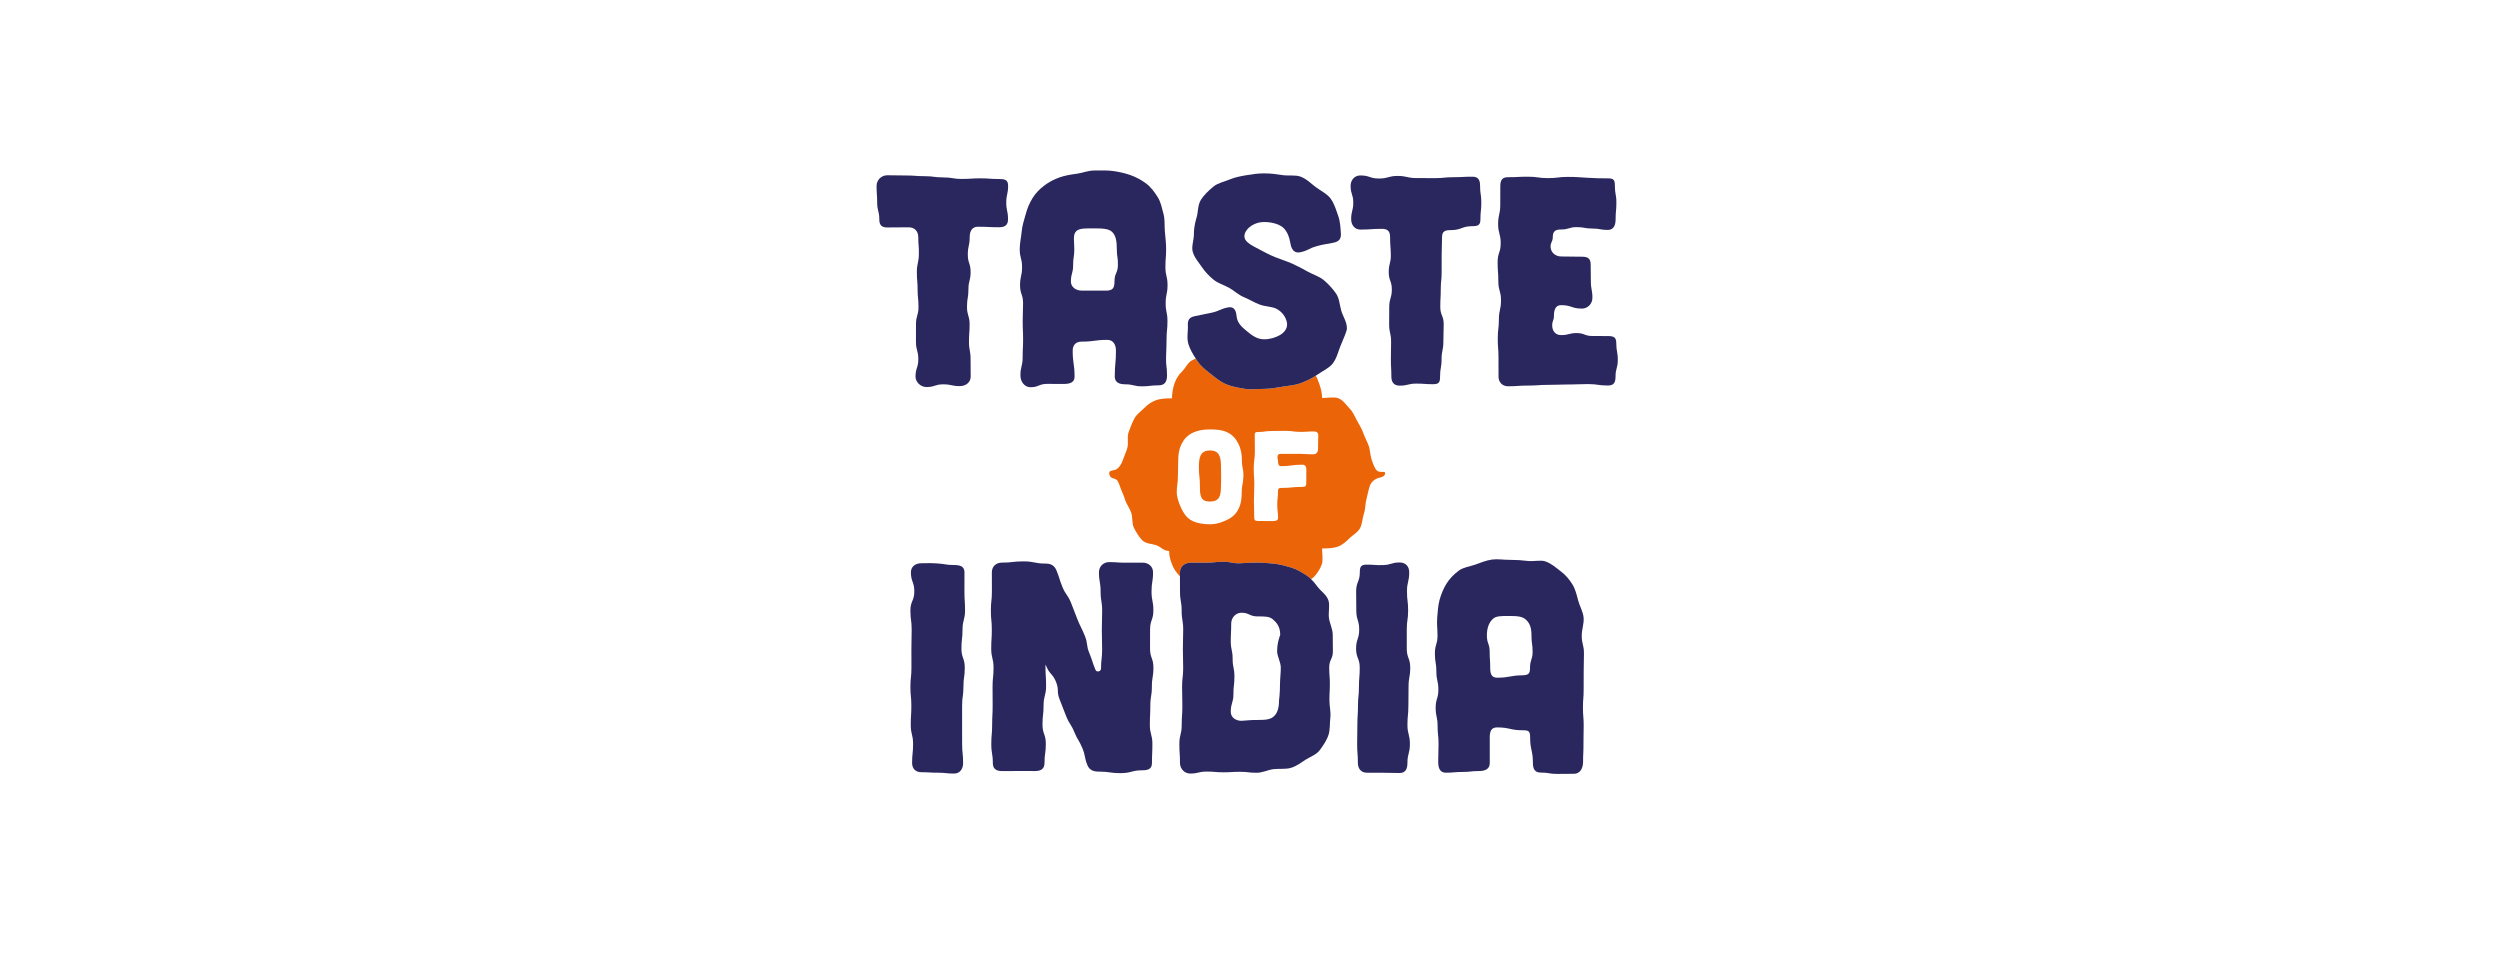
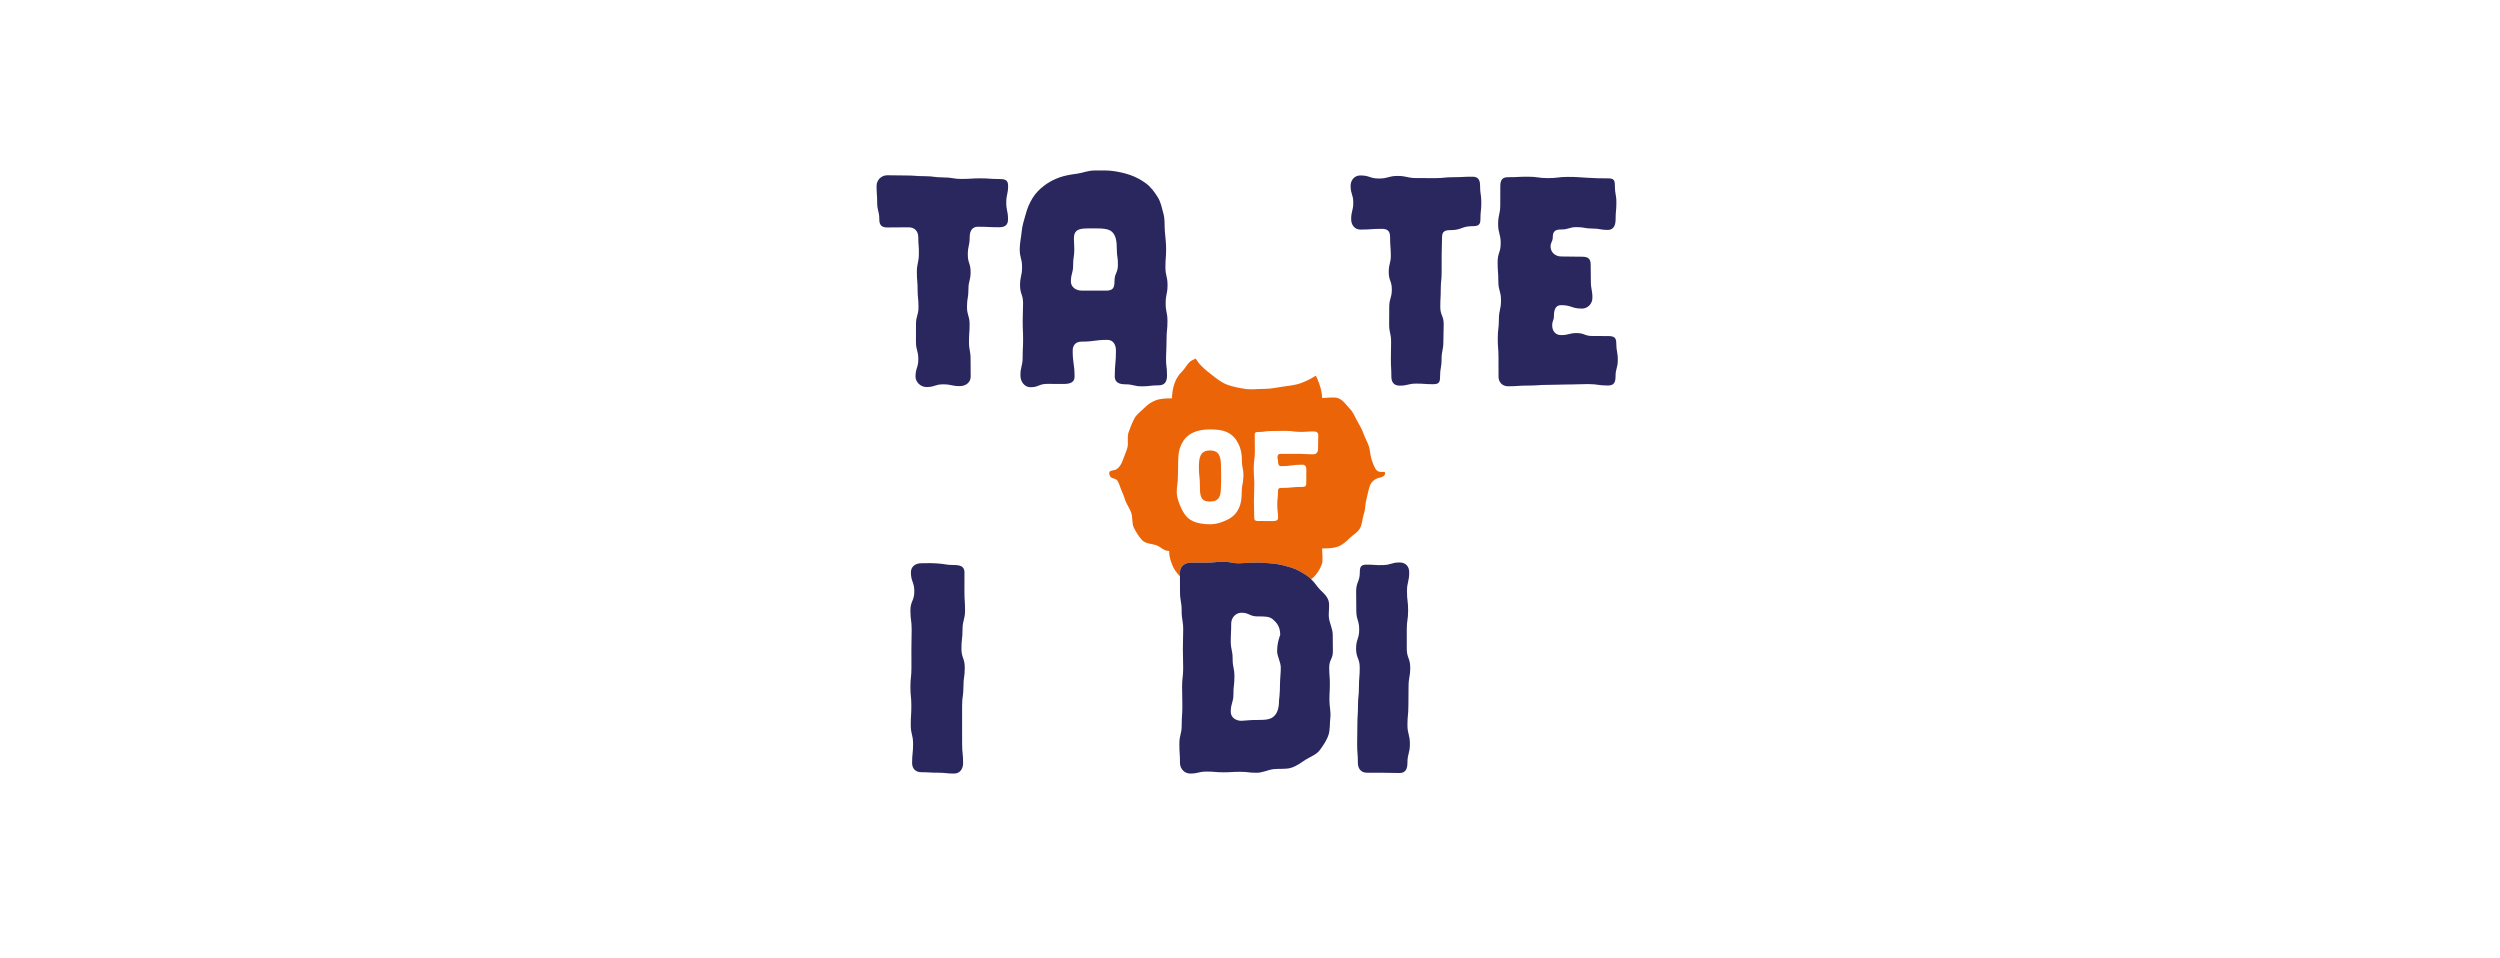
<svg xmlns="http://www.w3.org/2000/svg" width="300" height="115" viewBox="0 0 300 115" fill="none">
  <rect width="300" height="115" fill="white" />
  <g clip-path="url(#clip0_3_464)">
    <path d="M110.192 28.457C110.192 27.742 109.748 27.276 109.033 27.276C107.748 27.276 107.748 27.295 106.463 27.295C105.783 27.295 105.515 26.991 105.515 26.311C105.515 25.31 105.261 25.31 105.261 24.309C105.261 23.307 105.188 23.307 105.188 22.306C105.188 21.591 105.783 21.032 106.463 21.032C107.582 21.032 107.582 21.057 108.701 21.057C109.82 21.057 109.82 21.141 110.939 21.141C112.058 21.141 112.058 21.288 113.177 21.288C114.297 21.288 114.297 21.471 115.416 21.471C116.537 21.471 116.537 21.401 117.658 21.401C118.78 21.401 118.78 21.483 119.901 21.483C120.616 21.483 120.973 21.591 120.973 22.306C120.973 23.307 120.753 23.307 120.753 24.309C120.753 25.31 120.964 25.31 120.964 26.312C120.964 26.991 120.616 27.27 119.901 27.27C118.616 27.27 118.616 27.209 117.331 27.209C116.651 27.209 116.362 27.742 116.362 28.457C116.362 29.503 116.138 29.503 116.138 30.549C116.138 31.594 116.474 31.594 116.474 32.64C116.474 33.684 116.211 33.684 116.211 34.729C116.211 35.774 116.039 35.774 116.039 36.82C116.039 37.866 116.352 37.866 116.352 38.911C116.352 39.957 116.277 39.957 116.277 41.004C116.277 42.051 116.469 42.051 116.469 43.099C116.469 44.147 116.483 44.147 116.483 45.194C116.483 45.874 115.9 46.334 115.185 46.334C114.183 46.334 114.183 46.12 113.182 46.12C112.181 46.12 112.181 46.446 111.179 46.446C110.5 46.446 109.863 45.874 109.863 45.194C109.863 44.149 110.197 44.149 110.197 43.103C110.197 42.057 109.916 42.057 109.916 41.012C109.916 39.967 109.917 39.967 109.917 38.923C109.917 37.877 110.219 37.877 110.219 36.832C110.219 35.786 110.112 35.786 110.112 34.74C110.112 33.694 110.023 33.694 110.023 32.648C110.023 31.6 110.235 31.604 110.263 30.557C110.292 29.508 110.192 29.505 110.192 28.457Z" fill="#2A275E" />
    <path d="M134.018 29.887C134.018 28.943 133.897 28.239 133.436 27.814C133.059 27.466 132.406 27.405 131.344 27.405C130.282 27.405 129.545 27.376 129.168 27.724C128.707 28.149 128.916 28.943 128.916 29.887C128.916 30.862 128.774 30.862 128.774 31.836C128.774 32.811 128.508 32.811 128.508 33.786C128.508 34.465 129.127 34.873 129.806 34.873C131.344 34.873 131.344 34.883 132.882 34.869C133.597 34.833 133.739 34.465 133.739 33.75C133.739 32.784 134.128 32.788 134.149 31.823C134.17 30.857 134.018 30.853 134.018 29.887ZM140.043 45.051C140.043 45.838 139.748 46.24 139.033 46.24C138.032 46.24 138.032 46.36 137.03 46.36C136.029 46.36 136.029 46.117 135.028 46.117C134.348 46.117 133.771 45.909 133.771 45.194C133.771 43.639 133.914 43.639 133.914 42.083C133.914 41.368 133.597 40.785 132.882 40.785C131.344 40.785 131.344 40.995 129.806 40.995C129.127 40.995 128.723 41.368 128.723 42.083C128.723 43.639 128.949 43.639 128.949 45.194C128.949 45.909 128.376 46.073 127.66 46.073C126.659 46.073 126.659 46.066 125.657 46.066C124.656 46.066 124.656 46.467 123.655 46.467C122.975 46.467 122.451 45.838 122.451 45.051C122.451 43.969 122.717 43.969 122.717 42.886C122.717 41.805 122.772 41.805 122.772 40.723C122.772 39.641 122.723 39.641 122.723 38.558C122.723 37.475 122.769 37.475 122.769 36.393C122.769 35.309 122.406 35.309 122.406 34.226C122.406 33.142 122.648 33.142 122.648 32.057C122.648 30.972 122.366 30.972 122.366 29.887C122.366 29.18 122.544 28.46 122.605 27.758C122.667 27.039 122.908 26.359 123.089 25.688C123.276 24.993 123.538 24.36 123.912 23.762C124.277 23.179 124.736 22.696 125.336 22.249C125.857 21.861 126.441 21.529 127.18 21.275C127.786 21.066 128.459 20.947 129.235 20.845C129.88 20.761 130.569 20.457 131.344 20.457C132.117 20.457 132.849 20.428 133.493 20.512C134.27 20.613 134.998 20.783 135.605 20.993C136.345 21.248 137.007 21.627 137.528 22.016C138.128 22.463 138.568 23.084 138.932 23.667C139.306 24.265 139.436 24.988 139.623 25.683C139.804 26.354 139.722 27.066 139.785 27.785C139.845 28.487 139.934 29.18 139.934 29.887C139.934 30.97 139.85 30.97 139.85 32.053C139.85 33.134 140.105 33.134 140.105 34.215C140.105 35.298 139.879 35.298 139.879 36.381C139.879 37.464 140.096 37.464 140.096 38.546C140.096 39.63 139.988 39.63 139.988 40.712C139.988 41.797 139.947 41.794 139.926 42.879C139.905 43.964 140.043 43.967 140.043 45.051Z" fill="#2A275E" />
    <path d="M166.811 28.457C166.811 27.742 166.526 27.461 165.811 27.461C164.526 27.461 164.526 27.55 163.241 27.55C162.561 27.55 162.139 26.991 162.139 26.311C162.139 25.31 162.392 25.31 162.392 24.309C162.392 23.307 162.072 23.307 162.072 22.306C162.072 21.59 162.561 21.052 163.241 21.052C164.36 21.052 164.36 21.422 165.479 21.422C166.598 21.422 166.598 21.112 167.717 21.112C168.836 21.112 168.836 21.368 169.955 21.368C171.074 21.368 171.074 21.376 172.194 21.376C173.315 21.376 173.315 21.263 174.436 21.263C175.557 21.263 175.557 21.204 176.679 21.204C177.394 21.204 177.61 21.591 177.61 22.306C177.61 23.307 177.758 23.307 177.758 24.309C177.758 25.31 177.651 25.31 177.651 26.311C177.651 26.991 177.394 27.141 176.679 27.141C175.393 27.141 175.393 27.612 174.108 27.612C173.428 27.612 173.046 27.742 173.046 28.457C173.046 29.503 173.001 29.503 173.001 30.548C173.001 31.594 172.998 31.594 172.998 32.64C172.998 33.684 172.891 33.684 172.891 34.729C172.891 35.774 172.835 35.774 172.835 36.82C172.835 37.866 173.244 37.866 173.244 38.911C173.244 39.957 173.204 39.957 173.204 41.003C173.204 42.051 172.99 42.051 172.99 43.099C172.99 44.147 172.808 44.147 172.808 45.194C172.808 45.874 172.678 46.105 171.963 46.105C170.961 46.105 170.961 46.033 169.96 46.033C168.959 46.033 168.959 46.278 167.957 46.278C167.278 46.278 166.963 45.874 166.963 45.194C166.963 44.149 166.905 44.149 166.905 43.103C166.905 42.057 166.932 42.057 166.932 41.011C166.932 39.967 166.698 39.967 166.698 38.923C166.698 37.877 166.709 37.877 166.709 36.832C166.709 35.786 167.02 35.786 167.02 34.74C167.02 33.694 166.648 33.694 166.648 32.648C166.648 31.6 166.924 31.599 166.899 30.552C166.875 29.504 166.811 29.505 166.811 28.457Z" fill="#2A275E" />
    <path d="M192.944 21.402C193.659 21.402 193.785 21.59 193.785 22.306C193.785 23.307 193.967 23.307 193.967 24.309C193.967 25.31 193.874 25.31 193.874 26.312C193.874 26.991 193.659 27.592 192.944 27.592C192.01 27.592 192.01 27.425 191.076 27.425C190.141 27.425 190.141 27.255 189.205 27.255C188.27 27.255 188.27 27.538 187.334 27.538C186.655 27.538 186.333 27.742 186.333 28.457C186.333 29.029 186.069 29.029 186.069 29.601C186.069 30.281 186.655 30.777 187.334 30.777C188.583 30.777 188.583 30.805 189.833 30.805C190.548 30.805 190.881 31.032 190.881 31.748C190.881 32.749 190.903 32.749 190.903 33.75C190.903 34.751 191.089 34.751 191.089 35.753C191.089 36.432 190.548 37.03 189.833 37.03C188.583 37.03 188.583 36.618 187.334 36.618C186.655 36.618 186.473 37.183 186.473 37.898C186.473 38.471 186.264 38.471 186.264 39.043C186.264 39.722 186.655 40.212 187.334 40.212C188.268 40.212 188.268 39.969 189.202 39.969C190.137 39.969 190.137 40.319 191.073 40.319C192.008 40.319 192.008 40.327 192.943 40.327C193.659 40.327 193.954 40.474 193.954 41.189C193.954 42.191 194.135 42.191 194.135 43.192C194.135 44.193 193.864 44.193 193.864 45.194C193.864 45.909 193.659 46.261 192.943 46.261C191.747 46.261 191.747 46.09 190.551 46.09C189.354 46.09 189.354 46.138 188.157 46.138C186.96 46.138 186.96 46.184 185.764 46.184C184.565 46.184 184.565 46.269 183.366 46.269C182.167 46.269 182.167 46.352 180.968 46.352C180.289 46.352 179.822 45.874 179.822 45.194C179.822 44.051 179.819 44.051 179.819 42.908C179.819 41.764 179.731 41.764 179.731 40.62C179.731 39.476 179.867 39.476 179.867 38.332C179.867 37.188 180.12 37.188 180.12 36.044C180.12 34.899 179.8 34.899 179.8 33.755C179.8 32.611 179.714 32.611 179.714 31.467C179.714 30.323 180.084 30.323 180.084 29.179C180.084 28.035 179.775 28.035 179.775 26.89C179.775 25.744 180.03 25.744 180.03 24.598C180.03 23.452 180.038 23.452 180.038 22.306C180.038 21.59 180.289 21.263 180.968 21.263C182.165 21.263 182.165 21.204 183.361 21.204C184.558 21.204 184.558 21.375 185.754 21.375C186.951 21.375 186.951 21.227 188.148 21.227C189.347 21.227 189.343 21.278 190.541 21.334C191.743 21.391 191.745 21.402 192.944 21.402Z" fill="#2A275E" />
    <path d="M114.496 67.803C115.211 67.803 115.737 67.962 115.737 68.678C115.737 69.821 115.732 69.821 115.732 70.964C115.732 72.108 115.805 72.108 115.805 73.251C115.805 74.396 115.504 74.396 115.504 75.54C115.504 76.684 115.372 76.684 115.372 77.829C115.372 78.973 115.773 78.973 115.773 80.117C115.773 81.26 115.612 81.26 115.612 82.405C115.612 83.549 115.453 83.549 115.453 84.693C115.453 85.837 115.452 85.837 115.452 86.981C115.452 88.127 115.456 88.127 115.456 89.274C115.456 90.42 115.574 90.42 115.574 91.566C115.574 92.246 115.211 92.828 114.496 92.828C113.512 92.828 113.512 92.725 112.529 92.725C111.545 92.725 111.545 92.666 110.562 92.666C109.882 92.666 109.452 92.246 109.452 91.566C109.452 90.423 109.57 90.423 109.57 89.28C109.57 88.136 109.291 88.136 109.291 86.992C109.291 85.848 109.361 85.848 109.361 84.704C109.361 83.56 109.249 83.56 109.249 82.415C109.249 81.271 109.373 81.271 109.373 80.127C109.373 78.983 109.368 78.983 109.368 77.839C109.368 76.695 109.4 76.695 109.4 75.551C109.4 74.407 109.248 74.407 109.248 73.262C109.248 72.116 109.718 72.116 109.718 70.97C109.718 69.824 109.309 69.824 109.309 68.678C109.309 67.962 109.883 67.589 110.562 67.589C111.545 67.589 111.547 67.55 112.528 67.616C113.517 67.682 113.512 67.803 114.496 67.803Z" fill="#2A275E" />
-     <path d="M125.474 67.629C126.082 67.629 126.51 67.841 126.761 68.413C127.171 69.401 127.084 69.437 127.489 70.428C127.894 71.419 128.113 71.33 128.518 72.322C128.924 73.314 128.886 73.329 129.292 74.321C129.697 75.313 129.766 75.285 130.171 76.277C130.577 77.271 130.315 77.378 130.721 78.372C131.127 79.366 131.051 79.397 131.462 80.389C131.605 80.712 132.124 80.587 132.124 80.23C132.124 79.076 132.255 79.076 132.255 77.921C132.255 76.767 132.219 76.767 132.219 75.613C132.219 74.458 132.258 74.458 132.258 73.303C132.258 72.147 132.072 72.147 132.072 70.99C132.072 69.834 131.875 69.834 131.875 68.678C131.875 67.963 132.412 67.453 133.092 67.453C134.093 67.453 134.093 67.524 135.094 67.524C136.096 67.524 136.096 67.518 137.097 67.518C137.812 67.518 138.366 67.963 138.366 68.678C138.366 69.821 138.184 69.821 138.184 70.964C138.184 72.108 138.405 72.108 138.405 73.251C138.405 74.396 138.01 74.396 138.01 75.54C138.01 76.684 138.004 76.684 138.004 77.828C138.004 78.973 138.41 78.972 138.41 80.117C138.41 81.261 138.224 81.261 138.224 82.405C138.224 83.549 138.039 83.549 138.039 84.693C138.039 85.837 137.982 85.837 137.982 86.981C137.982 88.128 138.287 88.128 138.287 89.274C138.287 90.42 138.236 90.42 138.236 91.566C138.236 92.246 137.812 92.434 137.097 92.434C135.782 92.434 135.782 92.776 134.468 92.776C133.154 92.776 133.154 92.593 131.84 92.593C131.232 92.593 130.752 92.425 130.502 91.852C130.092 90.864 130.294 90.781 129.889 89.79C129.484 88.798 129.333 88.86 128.928 87.868C128.523 86.876 128.348 86.947 127.943 85.955C127.538 84.963 127.57 84.95 127.165 83.958C126.759 82.964 127.125 82.814 126.72 81.82C126.314 80.826 125.979 80.964 125.568 79.972C125.425 79.65 125.459 79.657 125.459 80.015C125.459 81.169 125.532 81.169 125.532 82.323C125.532 83.477 125.231 83.477 125.231 84.632C125.231 85.786 125.099 85.786 125.099 86.941C125.099 88.097 125.5 88.097 125.5 89.254C125.5 90.41 125.34 90.41 125.34 91.566C125.34 92.246 124.938 92.524 124.222 92.524C123.221 92.524 123.221 92.523 122.219 92.523C121.218 92.523 121.218 92.527 120.216 92.527C119.538 92.527 119.139 92.246 119.139 91.566C119.139 90.423 118.955 90.423 118.955 89.28C118.955 88.136 119.058 88.136 119.058 86.992C119.058 85.848 119.117 85.848 119.117 84.704C119.117 83.56 119.107 83.56 119.107 82.416C119.107 81.271 119.225 81.271 119.225 80.127C119.225 78.983 118.947 78.983 118.947 77.839C118.947 76.695 119.017 76.695 119.017 75.551C119.017 74.407 118.904 74.407 118.904 73.262C118.904 72.116 119.028 72.116 119.028 70.97C119.028 69.824 119.023 69.824 119.023 68.678C119.023 67.963 119.538 67.516 120.216 67.516C121.531 67.516 121.532 67.357 122.847 67.365C124.161 67.372 124.159 67.629 125.474 67.629Z" fill="#2A275E" />
    <path d="M145.198 54.055C144.048 54.055 143.865 54.861 143.865 56.057C143.865 57.176 143.99 57.176 143.99 58.294C143.99 59.491 144.048 60.185 145.198 60.185C146.348 60.185 146.517 59.495 146.517 58.298C146.562 57.179 146.52 57.176 146.52 56.057C146.52 54.861 146.348 54.055 145.198 54.055Z" fill="#EC6408" />
    <path d="M165.482 56.602C165.049 56.516 164.804 55.765 164.603 55.175C164.431 54.667 164.408 54.068 164.293 53.644C164.129 53.079 163.792 52.556 163.605 51.994C163.413 51.42 163.079 50.94 162.815 50.425C162.537 49.883 162.323 49.377 161.91 48.966C161.502 48.559 161.165 47.993 160.571 47.78C160.069 47.6 159.321 47.76 158.652 47.76C158.652 47.09 158.458 46.469 158.278 45.967C158.16 45.639 158.046 45.346 157.901 45.078C157.372 45.432 156.77 45.725 156.07 45.987C155.425 46.228 154.703 46.277 153.897 46.402C153.213 46.508 152.504 46.666 151.691 46.666C150.873 46.666 150.12 46.778 149.436 46.669C148.623 46.541 147.871 46.401 147.23 46.148C146.469 45.849 145.886 45.345 145.338 44.917C144.705 44.425 144.104 43.948 143.707 43.359C143.634 43.25 143.563 43.14 143.491 43.03C143.351 43.094 143.205 43.156 143.072 43.224C142.53 43.502 142.274 44.147 141.863 44.56C141.457 44.968 141.17 45.369 140.957 45.963C140.776 46.464 140.639 47.131 140.639 47.801C139.969 47.801 139.262 47.827 138.76 48.008C138.166 48.221 137.729 48.543 137.321 48.95C136.908 49.361 136.382 49.714 136.104 50.257C135.841 50.772 135.608 51.345 135.417 51.919C135.229 52.481 135.445 53.171 135.282 53.736C135.166 54.16 134.913 54.7 134.741 55.207C134.54 55.797 134.161 56.321 133.729 56.406C133.29 56.492 133.109 56.523 133.109 56.787C133.109 57.051 133.238 57.343 133.677 57.43C134.11 57.515 134.231 57.882 134.432 58.472C134.604 58.979 134.876 59.495 134.992 59.92C135.156 60.485 135.567 60.981 135.754 61.543C135.945 62.117 135.805 62.821 136.068 63.336C136.346 63.879 136.681 64.442 137.094 64.854C137.502 65.26 138.21 65.234 138.804 65.447C139.305 65.627 139.625 66.116 140.296 66.116C140.296 66.786 140.462 67.222 140.643 67.724C140.846 68.288 141.209 68.762 141.593 69.158C141.592 69.029 141.592 68.887 141.592 68.713C141.592 67.998 142.1 67.559 142.815 67.524C143.811 67.51 143.813 67.518 144.808 67.518C145.805 67.518 145.805 67.409 146.801 67.409C147.799 67.409 147.799 67.622 148.796 67.591C149.795 67.561 149.794 67.514 150.792 67.514C151.533 67.514 152.227 67.573 152.862 67.64C153.607 67.718 154.272 67.916 154.88 68.088C155.601 68.291 156.164 68.66 156.706 68.998C156.942 69.145 157.14 69.313 157.324 69.491C157.437 69.426 157.544 69.354 157.636 69.262C158.043 68.854 158.4 68.32 158.613 67.726C158.793 67.224 158.653 66.484 158.653 65.815C159.323 65.815 160.003 65.789 160.505 65.609C161.099 65.395 161.507 65.017 161.915 64.61C162.327 64.198 162.941 63.897 163.219 63.354C163.483 62.839 163.486 62.176 163.678 61.602C163.865 61.041 163.823 60.408 163.987 59.843C164.103 59.419 164.202 58.828 164.374 58.321C164.575 57.731 165.118 57.404 165.551 57.319C165.99 57.232 166.214 57.05 166.214 56.786C166.214 56.523 165.921 56.688 165.482 56.602ZM149.208 57.179C149.177 58.152 149.004 58.147 149.004 59.118C149.004 59.575 148.987 60.342 148.612 61.088C148.339 61.633 147.912 62.087 147.172 62.42C146.654 62.653 146.038 62.912 145.198 62.912C144.358 62.912 143.684 62.782 143.167 62.549C142.425 62.216 142.07 61.625 141.796 61.079C141.423 60.333 141.21 59.575 141.21 59.118C141.21 58.147 141.347 58.147 141.347 57.176C141.347 56.205 141.387 56.205 141.387 55.233C141.387 54.776 141.419 54.015 141.793 53.269C142.067 52.723 142.467 52.228 143.208 51.895C143.725 51.662 144.358 51.529 145.198 51.529C146.038 51.529 146.692 51.612 147.21 51.845C147.952 52.178 148.339 52.719 148.613 53.266C148.986 54.012 149.027 54.777 149.027 55.233C149.027 56.205 149.239 56.209 149.208 57.179ZM158.163 53.944C158.163 54.239 157.952 54.515 157.642 54.515C156.663 54.515 156.663 54.461 155.684 54.461C154.706 54.461 154.706 54.463 153.727 54.463C153.431 54.463 153.299 54.566 153.299 54.877C153.299 55.125 153.365 55.125 153.365 55.374C153.365 55.669 153.431 55.939 153.727 55.939C155.009 55.939 155.009 55.762 156.29 55.762C156.601 55.762 156.763 55.995 156.763 56.306C156.763 57.176 156.751 57.176 156.751 58.046C156.751 58.341 156.601 58.427 156.29 58.427C155.009 58.427 155.009 58.554 153.727 58.554C153.431 58.554 153.36 58.667 153.36 58.978C153.36 59.771 153.271 59.771 153.271 60.563C153.271 61.355 153.367 61.355 153.367 62.148C153.367 62.443 153.105 62.529 152.794 62.529C151.878 62.529 151.878 62.521 150.961 62.521C150.666 62.521 150.508 62.443 150.508 62.148C150.508 61.154 150.471 61.154 150.471 60.161C150.471 59.167 150.517 59.167 150.517 58.174C150.517 57.18 150.447 57.18 150.447 56.186C150.447 55.191 150.584 55.191 150.584 54.195C150.584 53.2 150.567 53.2 150.567 52.205C150.567 51.894 150.666 51.839 150.961 51.839C151.795 51.839 151.795 51.72 152.629 51.72C153.464 51.72 153.464 51.704 154.298 51.704C155.134 51.704 155.133 51.813 155.969 51.825C156.805 51.836 156.806 51.773 157.642 51.773C157.952 51.773 158.193 51.894 158.193 52.205C158.194 53.074 158.163 53.074 158.163 53.944Z" fill="#EC6408" />
-     <path d="M160.961 37.313C160.752 36.589 160.725 35.806 160.332 35.234C159.922 34.639 159.401 34.074 158.851 33.613C158.303 33.155 157.553 32.948 156.927 32.593C156.298 32.236 155.661 31.9 155.016 31.616C154.333 31.317 153.636 31.106 153.006 30.852C152.269 30.555 151.629 30.192 151.073 29.903C150.249 29.474 149.443 29.073 149.34 28.5C149.197 27.677 150.296 26.643 151.692 26.643C152.499 26.643 153.331 26.835 153.86 27.221C154.432 27.638 154.72 28.439 154.85 29.2C154.958 29.916 155.304 30.417 156.019 30.274C157.04 30.055 156.98 29.829 157.99 29.545C158.995 29.264 159.022 29.344 160.041 29.12C160.684 28.978 160.943 28.677 160.907 28.034C160.856 27.416 160.854 26.646 160.572 25.869C160.339 25.227 160.131 24.454 159.669 23.824C159.262 23.27 158.536 22.925 157.903 22.46C157.357 22.058 156.822 21.482 156.076 21.2C155.446 20.961 154.648 21.129 153.857 21.007C153.188 20.904 152.487 20.804 151.692 20.804C150.919 20.804 150.246 20.91 149.604 21.018C148.839 21.146 148.184 21.279 147.586 21.528C146.873 21.825 146.135 21.964 145.629 22.377C145.038 22.859 144.49 23.392 144.13 23.945C143.706 24.596 143.79 25.433 143.605 26.036C143.308 26.999 143.26 27.738 143.27 28.061C143.27 28.826 142.954 29.572 143.123 30.193C143.317 30.907 143.833 31.47 144.205 32.023C144.599 32.611 145.081 33.112 145.615 33.553C146.151 33.996 146.842 34.184 147.457 34.516C148.075 34.851 148.592 35.379 149.227 35.64C149.897 35.916 150.508 36.297 151.125 36.535C151.843 36.811 152.641 36.769 153.18 37.059C153.933 37.465 154.291 38.074 154.424 38.67C154.55 39.234 154.268 39.826 153.575 40.218C153.082 40.497 152.42 40.716 151.691 40.716C150.854 40.716 150.236 40.245 149.677 39.783C149.115 39.318 148.465 38.809 148.393 37.948C148.322 37.196 148.055 36.749 147.34 36.893C146.328 37.111 146.372 37.31 145.362 37.533C144.351 37.757 144.344 37.725 143.334 37.949C142.69 38.092 142.508 38.426 142.544 39.07C142.586 39.719 142.371 40.552 142.624 41.345C142.804 41.908 143.131 42.475 143.491 43.029C143.563 43.14 143.634 43.25 143.708 43.359C144.104 43.948 144.706 44.424 145.338 44.917C145.887 45.345 146.469 45.849 147.231 46.148C147.871 46.401 148.624 46.541 149.437 46.669C150.121 46.777 150.874 46.665 151.692 46.665C152.504 46.665 153.213 46.508 153.898 46.402C154.704 46.277 155.426 46.228 156.07 45.987C156.77 45.725 157.372 45.431 157.902 45.078C157.95 45.046 158.002 45.016 158.049 44.983C158.713 44.514 159.474 44.191 159.903 43.65C160.42 42.999 160.584 42.176 160.838 41.565C161.252 40.566 161.63 39.733 161.63 39.401C161.63 38.62 161.145 37.953 160.961 37.313Z" fill="#2A275E" />
    <path d="M154.881 68.088C154.273 67.915 153.607 67.718 152.862 67.639C152.227 67.573 151.534 67.514 150.792 67.514C149.794 67.514 149.795 67.561 148.796 67.591C147.799 67.622 147.799 67.409 146.801 67.409C145.805 67.409 145.805 67.518 144.809 67.518C143.813 67.518 143.811 67.51 142.816 67.524C142.101 67.559 141.592 67.998 141.592 68.713C141.592 68.887 141.592 69.029 141.593 69.158C141.595 69.878 141.6 70.032 141.6 71.002C141.6 72.146 141.798 72.146 141.798 73.291C141.798 74.433 141.984 74.433 141.984 75.576C141.984 76.718 141.945 76.718 141.945 77.861C141.945 79.003 141.981 79.003 141.981 80.145C141.981 81.287 141.85 81.287 141.85 82.43C141.85 83.572 141.883 83.572 141.883 84.715C141.883 85.857 141.805 85.857 141.805 86.999C141.805 88.141 141.523 88.141 141.523 89.283C141.523 90.424 141.598 90.424 141.598 91.566C141.598 92.245 142.138 92.827 142.817 92.827C143.815 92.827 143.815 92.589 144.812 92.589C145.81 92.589 145.81 92.677 146.808 92.677C147.804 92.677 147.804 92.616 148.8 92.616C149.796 92.616 149.796 92.733 150.792 92.733C151.535 92.733 152.197 92.365 152.833 92.297C153.578 92.218 154.276 92.325 154.883 92.151C155.603 91.945 156.124 91.508 156.666 91.167C157.27 90.787 157.97 90.564 158.374 90.012C158.765 89.48 159.198 88.871 159.424 88.176C159.622 87.566 159.557 86.823 159.643 86.085C159.718 85.446 159.53 84.756 159.53 84.02C159.53 83.04 159.582 83.04 159.582 82.06C159.582 81.08 159.505 81.08 159.505 80.1C159.505 79.122 159.946 79.122 159.946 78.144C159.946 77.166 159.928 77.166 159.928 76.188C159.928 75.452 159.547 74.783 159.472 74.145C159.387 73.409 159.608 72.653 159.41 72.046C159.185 71.352 158.497 70.939 158.105 70.408C157.859 70.075 157.612 69.768 157.325 69.491C157.14 69.313 156.943 69.145 156.706 68.998C156.164 68.66 155.601 68.291 154.881 68.088ZM153.6 82.091C153.6 83.211 153.483 84.044 153.483 84.056C153.483 85.069 153.239 85.619 152.856 85.969C152.428 86.36 151.806 86.396 150.9 86.396C149.934 86.396 149.935 86.442 148.969 86.496C148.289 86.496 147.692 86.094 147.692 85.415C147.692 84.355 148.011 84.355 148.011 83.295C148.011 82.236 148.13 82.236 148.13 81.176C148.13 80.118 147.915 80.118 147.915 79.06C147.915 78.002 147.693 78.002 147.693 76.944C147.693 75.887 147.745 75.887 147.745 74.829C147.745 74.114 148.289 73.529 148.968 73.529C149.934 73.529 149.934 73.969 150.9 73.969C151.815 73.969 152.355 73.961 152.782 74.354C153.156 74.698 153.627 75.153 153.627 76.188C153.627 76.2 153.255 77.033 153.255 78.153C153.255 78.755 153.694 79.439 153.694 80.122C153.694 80.806 153.6 81.49 153.6 82.091Z" fill="#2A275E" />
    <path d="M167.956 67.496C168.671 67.496 169.106 67.962 169.106 68.678C169.106 69.821 168.838 69.821 168.838 70.964C168.838 72.108 168.976 72.108 168.976 73.251C168.976 74.396 168.813 74.396 168.813 75.54C168.813 76.684 168.813 76.684 168.813 77.828C168.813 78.973 169.227 78.973 169.227 80.117C169.227 81.261 169.027 81.261 169.027 82.404C169.027 83.549 169.007 83.549 169.007 84.693C169.007 85.837 168.893 85.837 168.893 86.981C168.893 88.128 169.188 88.128 169.188 89.274C169.188 90.42 168.891 90.42 168.891 91.566C168.891 92.246 168.671 92.762 167.956 92.762C166.972 92.762 166.972 92.731 165.989 92.731C165.005 92.731 165.005 92.726 164.022 92.726C163.343 92.726 162.946 92.246 162.946 91.566C162.946 90.423 162.858 90.423 162.858 89.28C162.858 88.136 162.884 88.136 162.884 86.993C162.884 85.848 162.957 85.848 162.957 84.704C162.957 83.56 163.074 83.56 163.074 82.415C163.074 81.271 163.168 81.271 163.168 80.127C163.168 78.983 162.73 78.983 162.73 77.84C162.73 76.695 163.102 76.695 163.102 75.551C163.102 74.407 162.755 74.407 162.755 73.263C162.755 72.116 162.737 72.116 162.737 70.97C162.737 69.824 163.177 69.824 163.177 68.678C163.177 67.963 163.343 67.756 164.022 67.756C165.005 67.756 165.013 67.844 165.996 67.808C166.982 67.771 166.972 67.496 167.956 67.496Z" fill="#2A275E" />
-     <path d="M183.777 76.259C183.777 75.315 183.575 74.79 183.114 74.365C182.737 74.018 182.249 73.916 181.187 73.916C180.124 73.916 179.536 73.909 179.159 74.256C178.698 74.681 178.425 75.315 178.425 76.259C178.425 77.234 178.76 77.234 178.76 78.208C178.76 79.183 178.826 79.183 178.826 80.158C178.826 80.837 178.97 81.324 179.649 81.324C181.187 81.324 181.185 81.05 182.723 81.035C183.438 81 183.603 80.837 183.603 80.122C183.603 79.156 183.92 79.156 183.913 78.19C183.906 77.224 183.777 77.225 183.777 76.259ZM189.97 91.424C189.97 92.21 189.591 92.856 188.876 92.856C187.875 92.856 187.875 92.87 186.873 92.87C185.872 92.87 185.872 92.708 184.87 92.708C184.191 92.708 183.949 92.281 183.949 91.566C183.949 90.011 183.614 90.011 183.614 88.455C183.614 87.74 183.44 87.632 182.725 87.632C181.187 87.632 181.187 87.289 179.649 87.289C178.97 87.289 178.771 87.74 178.771 88.455C178.771 90.011 178.771 90.011 178.771 91.566C178.771 92.281 178.218 92.524 177.503 92.524C176.502 92.524 176.502 92.634 175.501 92.634C174.499 92.634 174.499 92.725 173.498 92.725C172.819 92.725 172.586 92.21 172.586 91.424C172.586 90.341 172.625 90.341 172.625 89.258C172.625 88.177 172.51 88.177 172.51 87.095C172.51 86.013 172.279 86.013 172.279 84.93C172.279 83.847 172.604 83.847 172.604 82.765C172.604 81.681 172.365 81.681 172.365 80.598C172.365 79.513 172.186 79.513 172.186 78.429C172.186 77.344 172.503 77.344 172.503 76.259C172.503 75.552 172.403 74.833 172.464 74.131C172.526 73.412 172.562 72.68 172.743 72.009C172.93 71.314 173.212 70.626 173.585 70.028C173.95 69.445 174.465 68.915 175.065 68.468C175.586 68.08 176.317 68 177.056 67.745C177.663 67.536 178.292 67.245 179.068 67.143C179.712 67.059 180.412 67.182 181.187 67.182C181.96 67.182 182.637 67.225 183.28 67.309C184.057 67.41 184.84 67.158 185.447 67.368C186.187 67.623 186.74 68.145 187.262 68.534C187.862 68.981 188.311 69.518 188.675 70.101C189.049 70.699 189.199 71.381 189.385 72.076C189.566 72.748 189.972 73.403 190.034 74.121C190.095 74.823 189.809 75.552 189.809 76.259C189.809 77.342 190.075 77.342 190.075 78.425C190.075 79.506 190.043 79.506 190.043 80.587C190.043 81.67 190.038 81.67 190.038 82.753C190.038 83.835 189.953 83.835 189.953 84.918C189.953 86.001 190.043 86.001 190.043 87.084C190.043 88.169 190.01 88.169 190.017 89.253C190.024 90.338 189.97 90.339 189.97 91.424Z" fill="#2A275E" />
  </g>
  <defs>
    <clipPath id="clip0_3_464">
      <rect width="89.323" height="89.323" fill="white" transform="translate(105 12)" />
    </clipPath>
  </defs>
</svg>